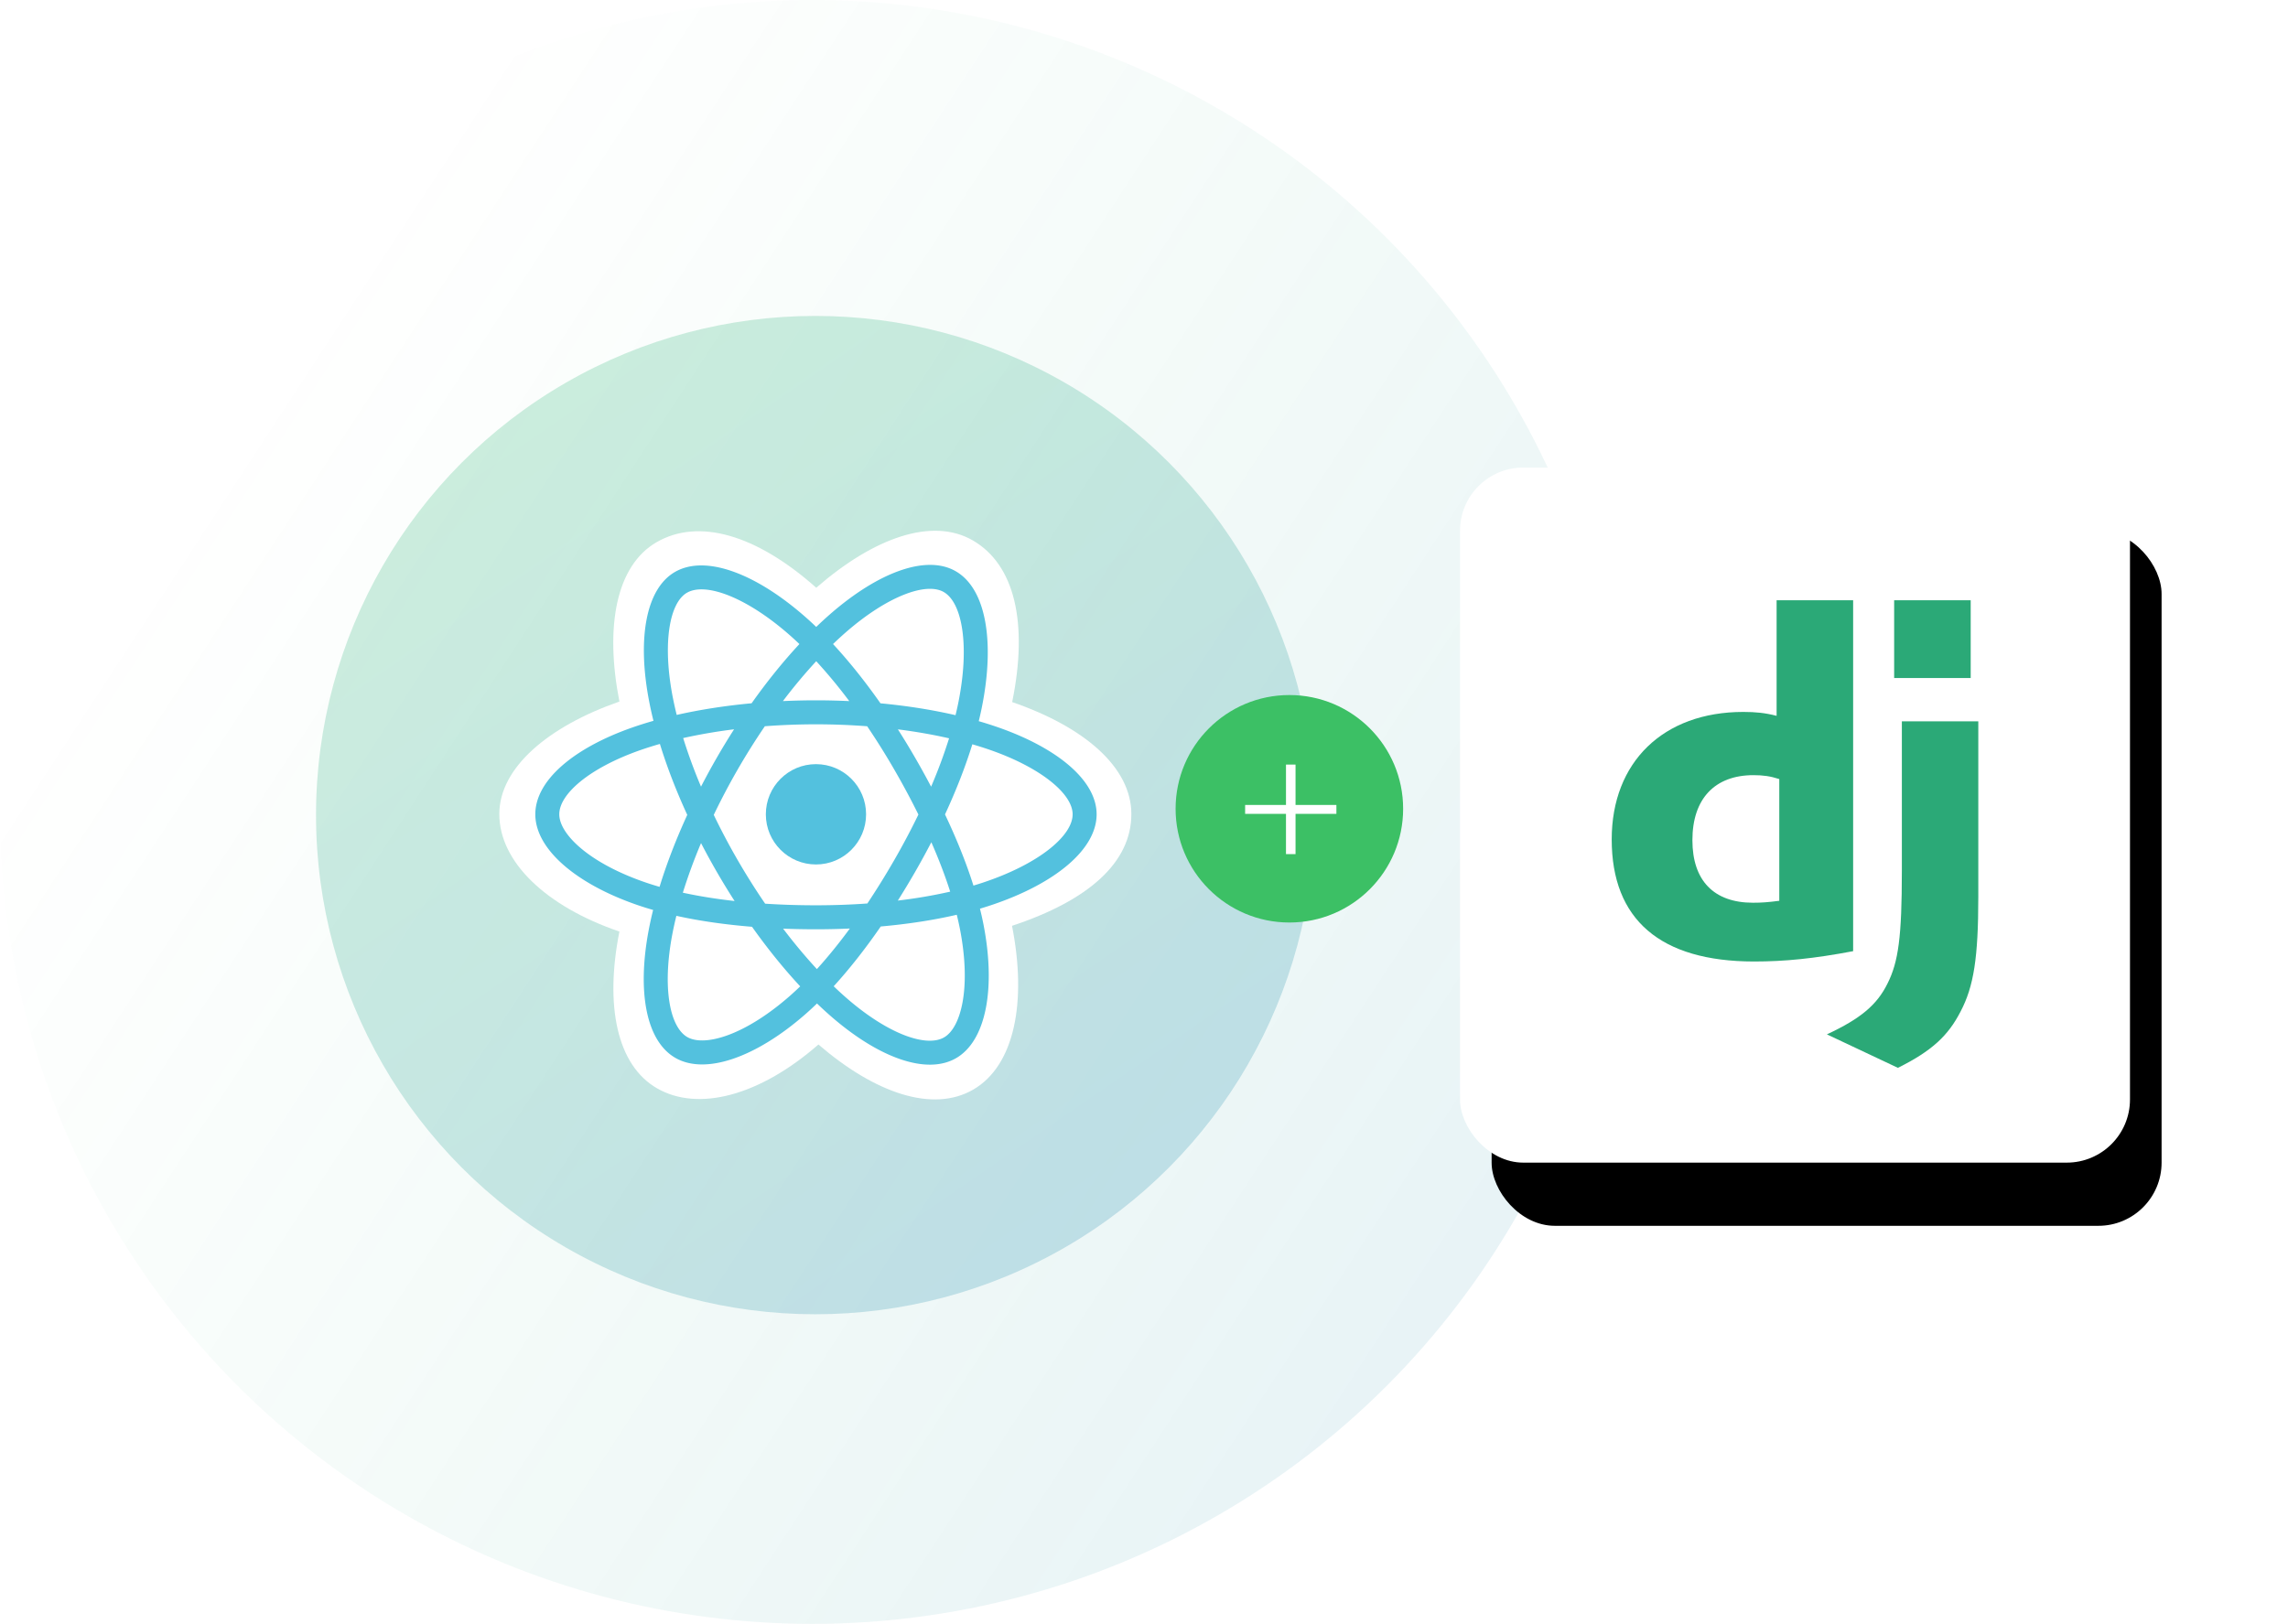
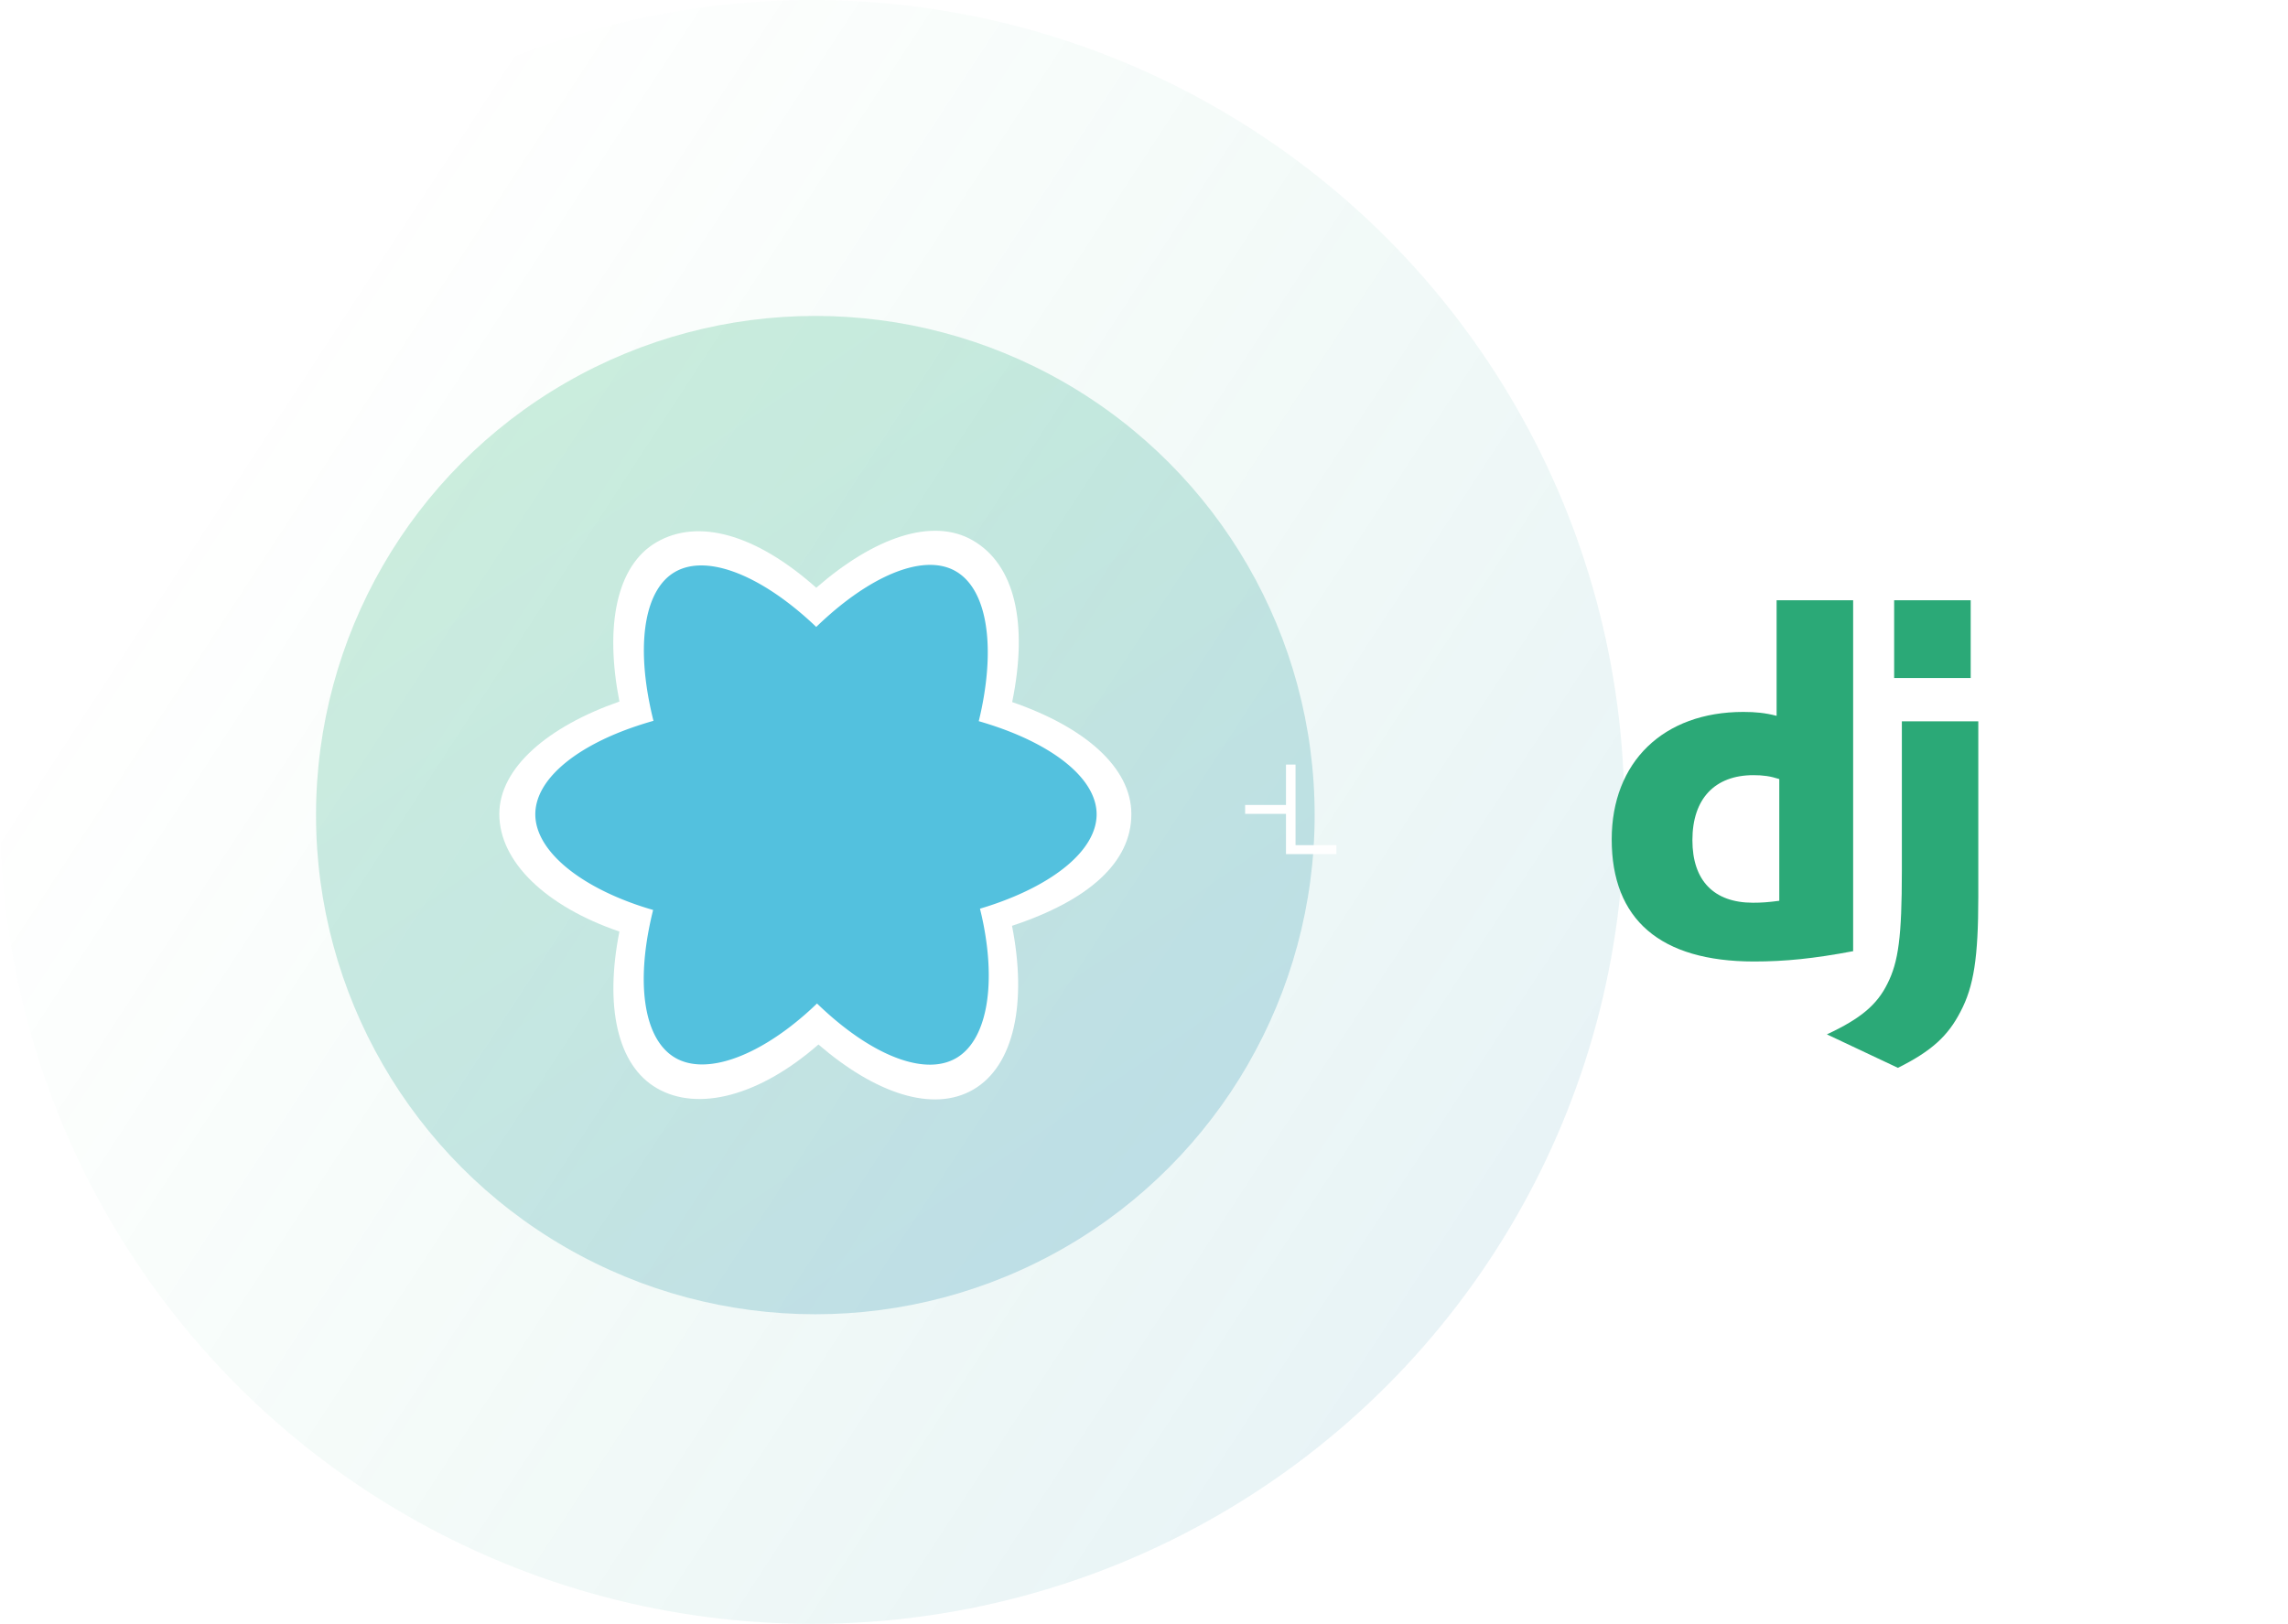
<svg xmlns="http://www.w3.org/2000/svg" xmlns:xlink="http://www.w3.org/1999/xlink" width="362" height="257">
  <defs>
    <linearGradient x1="2.527%" y1="44.312%" x2="87.786%" y2="100%" id="a">
      <stop stop-color="#04B54C" stop-opacity="0" offset="0%" />
      <stop stop-color="#0078A4" offset="100%" />
    </linearGradient>
    <linearGradient x1="0%" y1="-7.982%" x2="74.473%" y2="100%" id="b">
      <stop stop-color="#04B54C" offset="0%" />
      <stop stop-color="#0078A4" offset="100%" />
    </linearGradient>
    <filter x="-28.3%" y="-22.7%" width="166%" height="163.6%" filterUnits="objectBoundingBox" id="c">
      <feOffset dx="5" dy="10" in="SourceAlpha" result="shadowOffsetOuter1" />
      <feGaussianBlur stdDeviation="10" in="shadowOffsetOuter1" result="shadowBlurOuter1" />
      <feColorMatrix values="0 0 0 0 0 0 0 0 0 0 0 0 0 0 0 0 0 0 0.05 0" in="shadowBlurOuter1" />
    </filter>
-     <rect id="d" x="0" y="0" width="106" height="110" rx="10" />
  </defs>
  <g fill="none" fill-rule="evenodd">
    <circle fill="url(#a)" opacity=".1" cx="128.5" cy="128.5" r="128.5" />
    <circle fill="url(#b)" opacity=".2" cx="129" cy="129" r="79" />
    <g fill-rule="nonzero">
      <path d="M79 128.838c0 7.56 7.374 14.617 19 18.595-2.321 11.7-.416 21.13 5.95 24.804 6.542 3.777 16.288 1.163 25.539-6.932 9.017 7.768 18.13 10.825 24.49 7.14 6.536-3.787 8.524-13.857 6.138-25.922 12.11-4.008 18.883-10.026 18.883-17.685 0-7.384-7.388-13.772-18.857-17.725 2.568-12.564.392-21.765-6.237-25.591-6.39-3.689-15.61-.474-24.76 7.497-9.518-8.46-18.647-11.043-25.269-7.206-6.384 3.7-8.206 13.3-5.876 25.217C86.767 114.95 79 121.484 79 128.838z" fill="#FFF" />
      <path d="M157.713 115.038a59.447 59.447 0 00-2.858-.902c.161-.66.31-1.311.441-1.952 2.164-10.515.75-18.987-4.082-21.776-4.633-2.674-12.21.114-19.862 6.78a59.425 59.425 0 00-2.212 2.032 53.35 53.35 0 00-1.471-1.36c-8.02-7.129-16.059-10.133-20.886-7.335-4.628 2.682-5.999 10.646-4.05 20.611.187.963.407 1.946.656 2.945a58.713 58.713 0 00-3.287 1.035c-9.403 3.281-15.407 8.424-15.407 13.759 0 5.509 6.446 11.035 16.24 14.386a51.48 51.48 0 002.4.752 58.206 58.206 0 00-.697 3.173c-1.858 9.793-.407 17.568 4.21 20.234 4.767 2.752 12.77-.077 20.562-6.895a50.518 50.518 0 001.853-1.71 58.325 58.325 0 002.4 2.193c7.548 6.501 15.003 9.127 19.615 6.454 4.763-2.76 6.311-11.113 4.302-21.276a50.403 50.403 0 00-.533-2.376 53.095 53.095 0 001.651-.517c10.181-3.377 16.806-8.835 16.806-14.418 0-5.354-6.199-10.532-15.79-13.837z" fill="#53C1DE" />
-       <path d="M155.505 139.688c-.485.161-.984.317-1.491.468-1.124-3.562-2.641-7.35-4.498-11.263 1.772-3.82 3.23-7.559 4.323-11.098.908.264 1.79.541 2.64.834 8.218 2.832 13.23 7.02 13.23 10.246 0 3.436-5.413 7.898-14.204 10.813zm-3.647 7.235c.888 4.494 1.015 8.557.427 11.733-.53 2.854-1.593 4.757-2.908 5.52-2.799 1.62-8.784-.487-15.239-6.047a54.39 54.39 0 01-2.233-2.039c2.502-2.74 5.003-5.924 7.444-9.461 4.294-.382 8.35-1.005 12.028-1.856.181.731.342 1.449.48 2.15zm-36.886 16.972c-2.735.967-4.913.994-6.23.235-2.8-1.618-3.965-7.861-2.377-16.236.182-.959.399-1.944.649-2.951 3.638.805 7.664 1.385 11.968 1.734 2.457 3.461 5.03 6.643 7.623 9.428a46.735 46.735 0 01-1.692 1.56c-3.445 3.015-6.898 5.154-9.941 6.23zm-12.81-24.228c-4.331-1.481-7.908-3.407-10.359-5.508-2.203-1.889-3.315-3.763-3.315-5.284 0-3.238 4.822-7.366 12.863-10.173a54.7 54.7 0 013.057-.963c1.11 3.619 2.569 7.402 4.328 11.228-1.782 3.883-3.26 7.726-4.383 11.387a46.7 46.7 0 01-2.192-.687zm4.293-29.26c-1.669-8.538-.56-14.98 2.229-16.596 2.971-1.721 9.541.734 16.466 6.888.442.394.886.805 1.332 1.231-2.58 2.774-5.13 5.931-7.565 9.372-4.177.388-8.175 1.01-11.851 1.844a55.73 55.73 0 01-.61-2.739zm38.308 9.469c-.878-1.52-1.78-3.003-2.7-4.446 2.833.359 5.548.835 8.098 1.417a81.172 81.172 0 01-2.843 7.655 132.4 132.4 0 00-2.555-4.626zm-15.622-15.231a81.164 81.164 0 015.227 6.315 111.605 111.605 0 00-10.497-.002 83.758 83.758 0 015.27-6.313zm-15.722 15.257a112.26 112.26 0 00-2.507 4.597 83.895 83.895 0 01-2.822-7.692 85.43 85.43 0 018.052-1.384 111.675 111.675 0 00-2.723 4.479zm2.804 22.695c-2.909-.325-5.652-.765-8.185-1.317a85.32 85.32 0 012.879-7.849 112.256 112.256 0 005.306 9.165zm13.023 10.775a85.226 85.226 0 01-5.343-6.4c1.7.066 3.434.1 5.196.1 1.81 0 3.6-.04 5.361-.12-1.73 2.353-3.475 4.505-5.214 6.42zm18.109-20.077c1.187 2.708 2.187 5.328 2.982 7.82a80.531 80.531 0 01-8.285 1.414 132.826 132.826 0 002.727-4.524c.904-1.57 1.763-3.143 2.576-4.71zm-5.863 2.813a124.535 124.535 0 01-4.26 6.88c-2.635.19-5.358.286-8.133.286-2.764 0-5.452-.085-8.04-.254a107.738 107.738 0 01-4.341-6.892 106.79 106.79 0 01-3.79-7.162 108.056 108.056 0 013.778-7.167 106.737 106.737 0 014.306-6.862 107.325 107.325 0 0116.189.003 114.392 114.392 0 014.279 6.839 124.532 124.532 0 013.828 7.133 114.21 114.21 0 01-3.816 7.196zm7.827-42.41c2.974 1.717 4.13 8.64 2.262 17.72-.12.58-.254 1.17-.4 1.767-3.684-.85-7.685-1.484-11.874-1.877-2.44-3.479-4.969-6.641-7.507-9.38a55.8 55.8 0 012.042-1.874c6.557-5.712 12.685-7.967 15.477-6.356z" fill="#FFF" />
-       <path d="M129.1 120.936c4.379 0 7.93 3.554 7.93 7.939 0 4.384-3.551 7.938-7.93 7.938-4.38 0-7.931-3.554-7.931-7.938 0-4.385 3.55-7.939 7.93-7.939" fill="#53C1DE" />
    </g>
    <g transform="translate(186 110)">
-       <circle fill="#3CC065" cx="18" cy="18" r="18" />
-       <path fill="#FFF" fill-rule="nonzero" d="M18.976 25.176v-6.368h6.464v-1.416h-6.464V11h-1.512v6.392H11v1.416h6.464v6.368z" />
+       <path fill="#FFF" fill-rule="nonzero" d="M18.976 25.176h6.464v-1.416h-6.464V11h-1.512v6.392H11v1.416h6.464v6.368z" />
    </g>
    <g transform="translate(231 74)">
      <use fill="#000" filter="url(#c)" xlink:href="#d" />
      <use fill="#FFF" xlink:href="#d" />
    </g>
    <g fill="#2BA977" fill-rule="nonzero">
      <path d="M281.089 95h12.109v55.534c-6.203 1.174-10.77 1.636-15.71 1.636-14.79-.016-22.488-6.627-22.488-19.324 0-12.235 8.166-20.174 20.821-20.174 1.964 0 3.46.154 5.268.617V95zm.424 28.297c-1.418-.463-2.587-.618-4.083-.618-6.125 0-9.663 3.739-9.663 10.29 0 6.378 3.382 9.9 9.585 9.9 1.34 0 2.431-.076 4.161-.308v-19.264z" />
      <path d="M313 114.163v27.804c0 9.576-.717 14.181-2.82 18.15-1.964 3.818-4.552 6.225-9.897 8.883l-11.237-5.298c5.346-2.486 7.933-4.682 9.585-8.034 1.73-3.428 2.275-7.398 2.275-17.84v-23.665H313zM299.686 95h12.11v12.311h-12.11z" />
    </g>
  </g>
</svg>